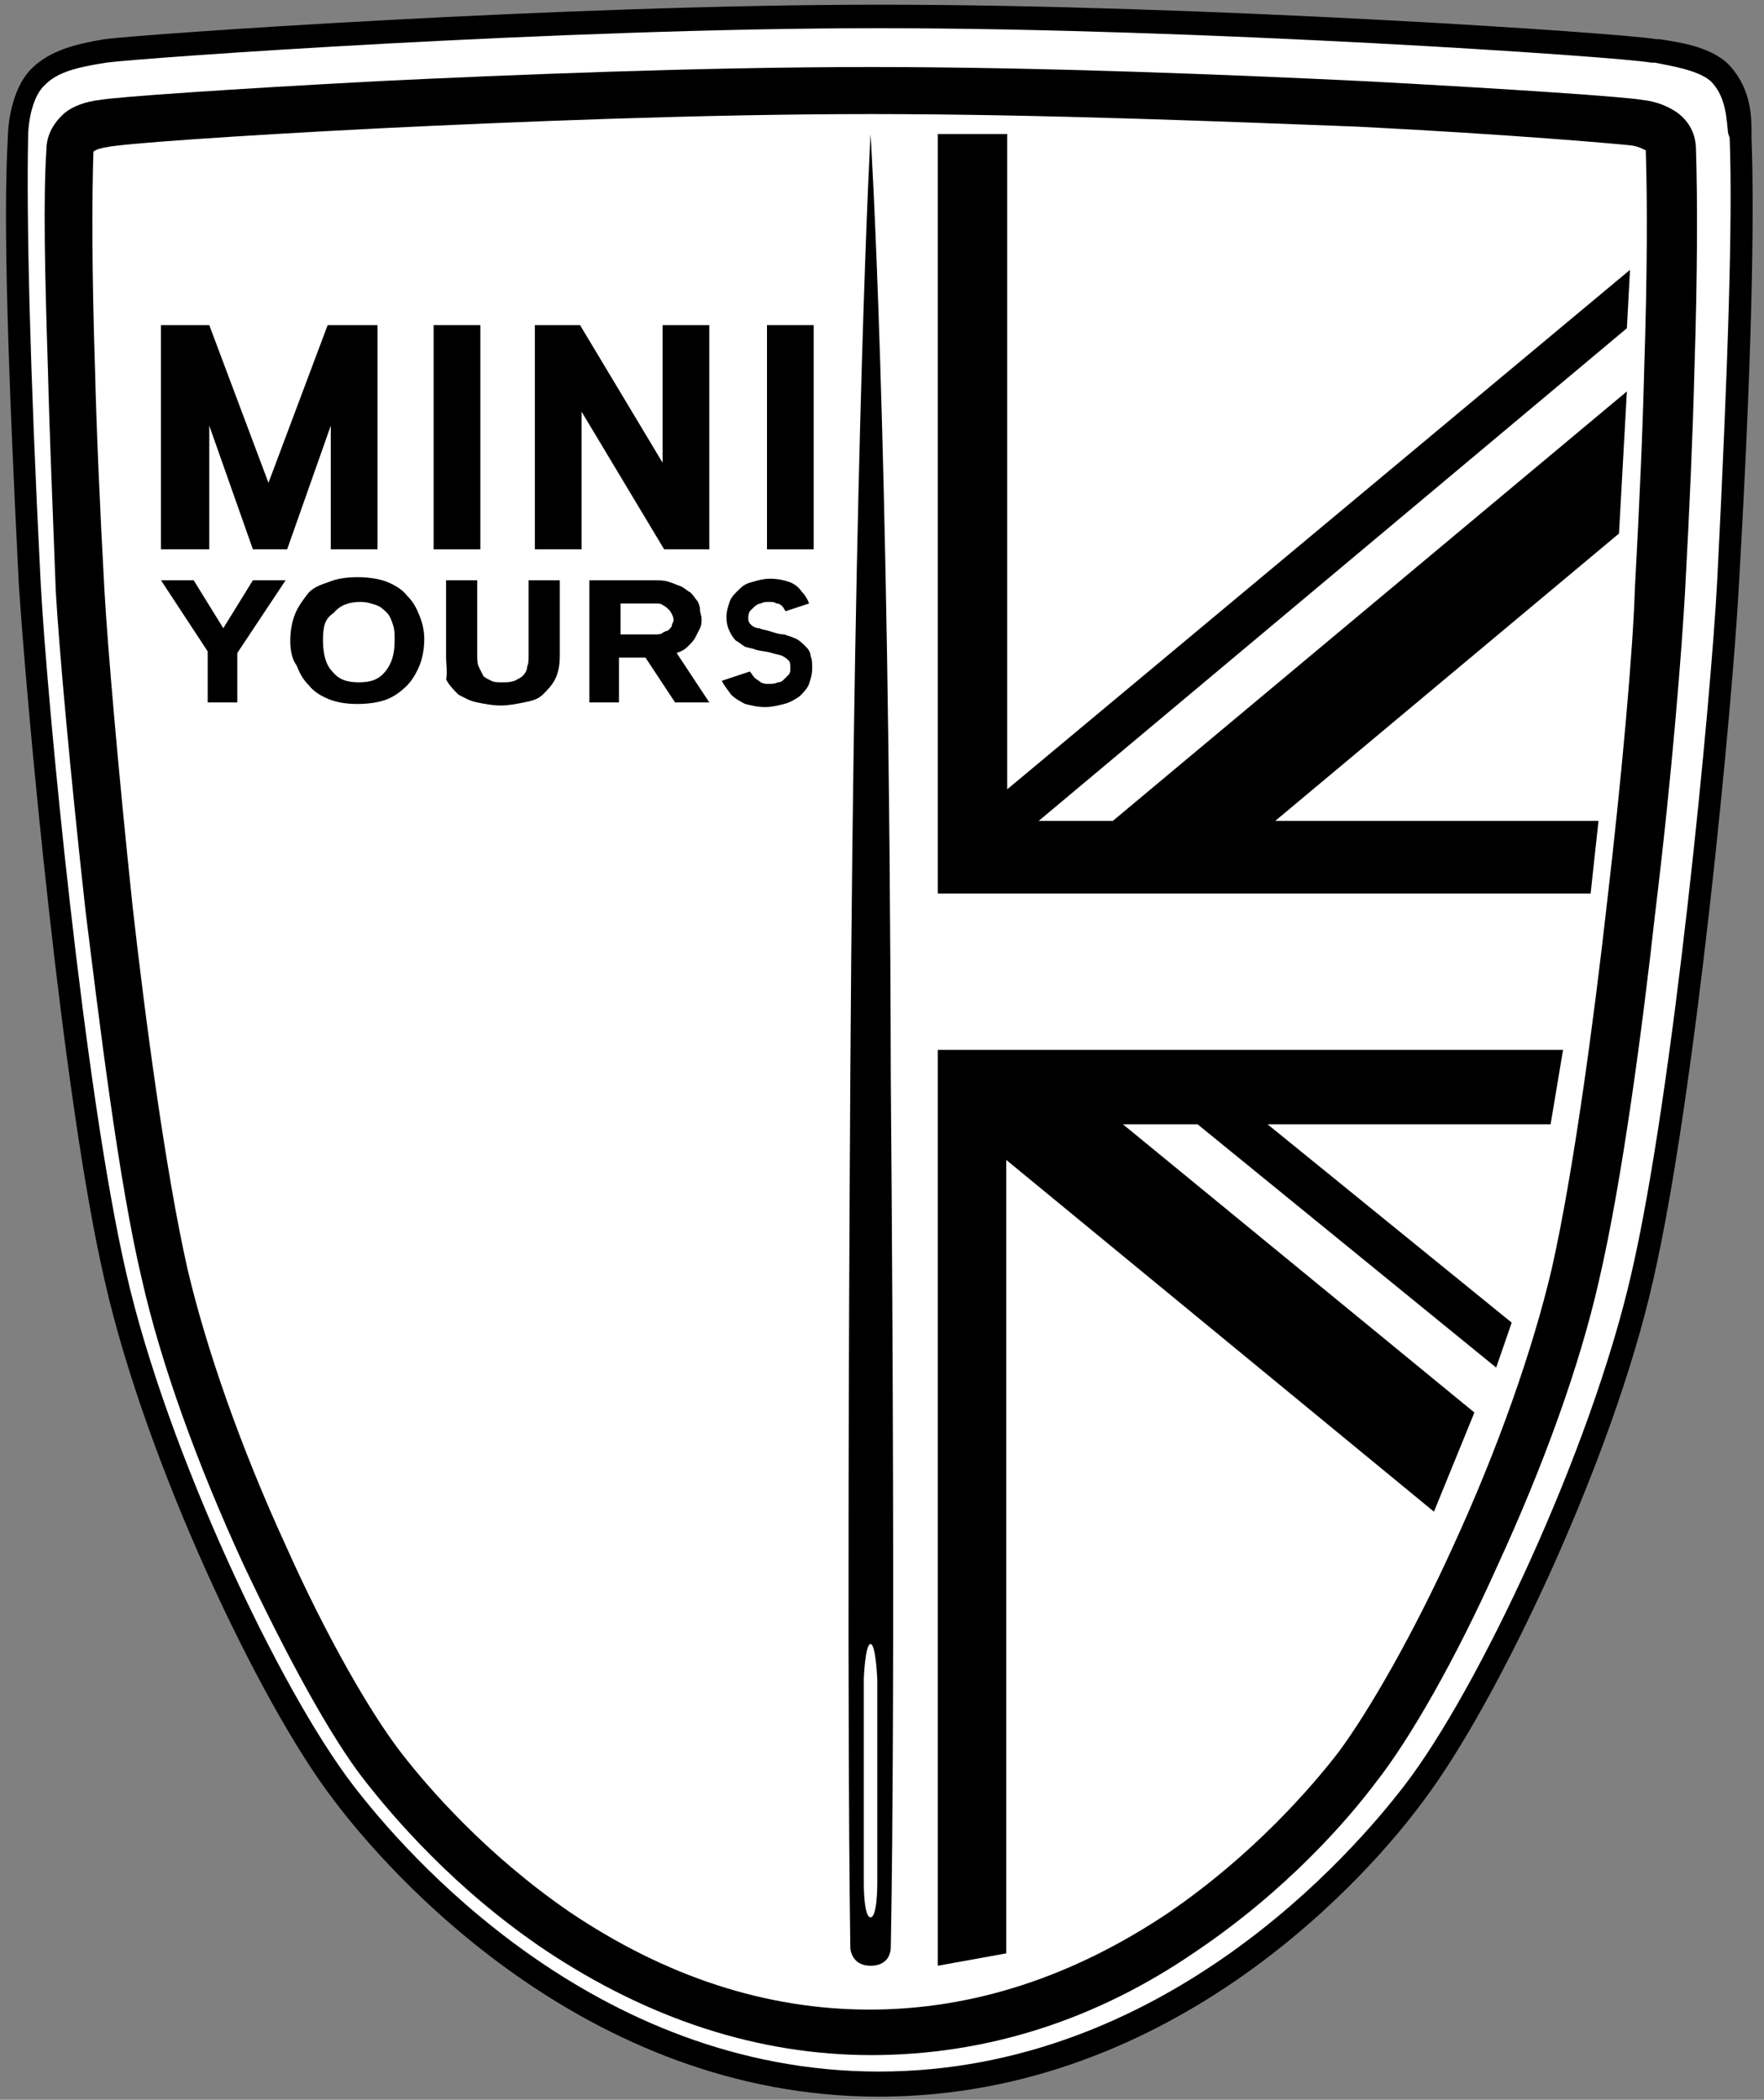
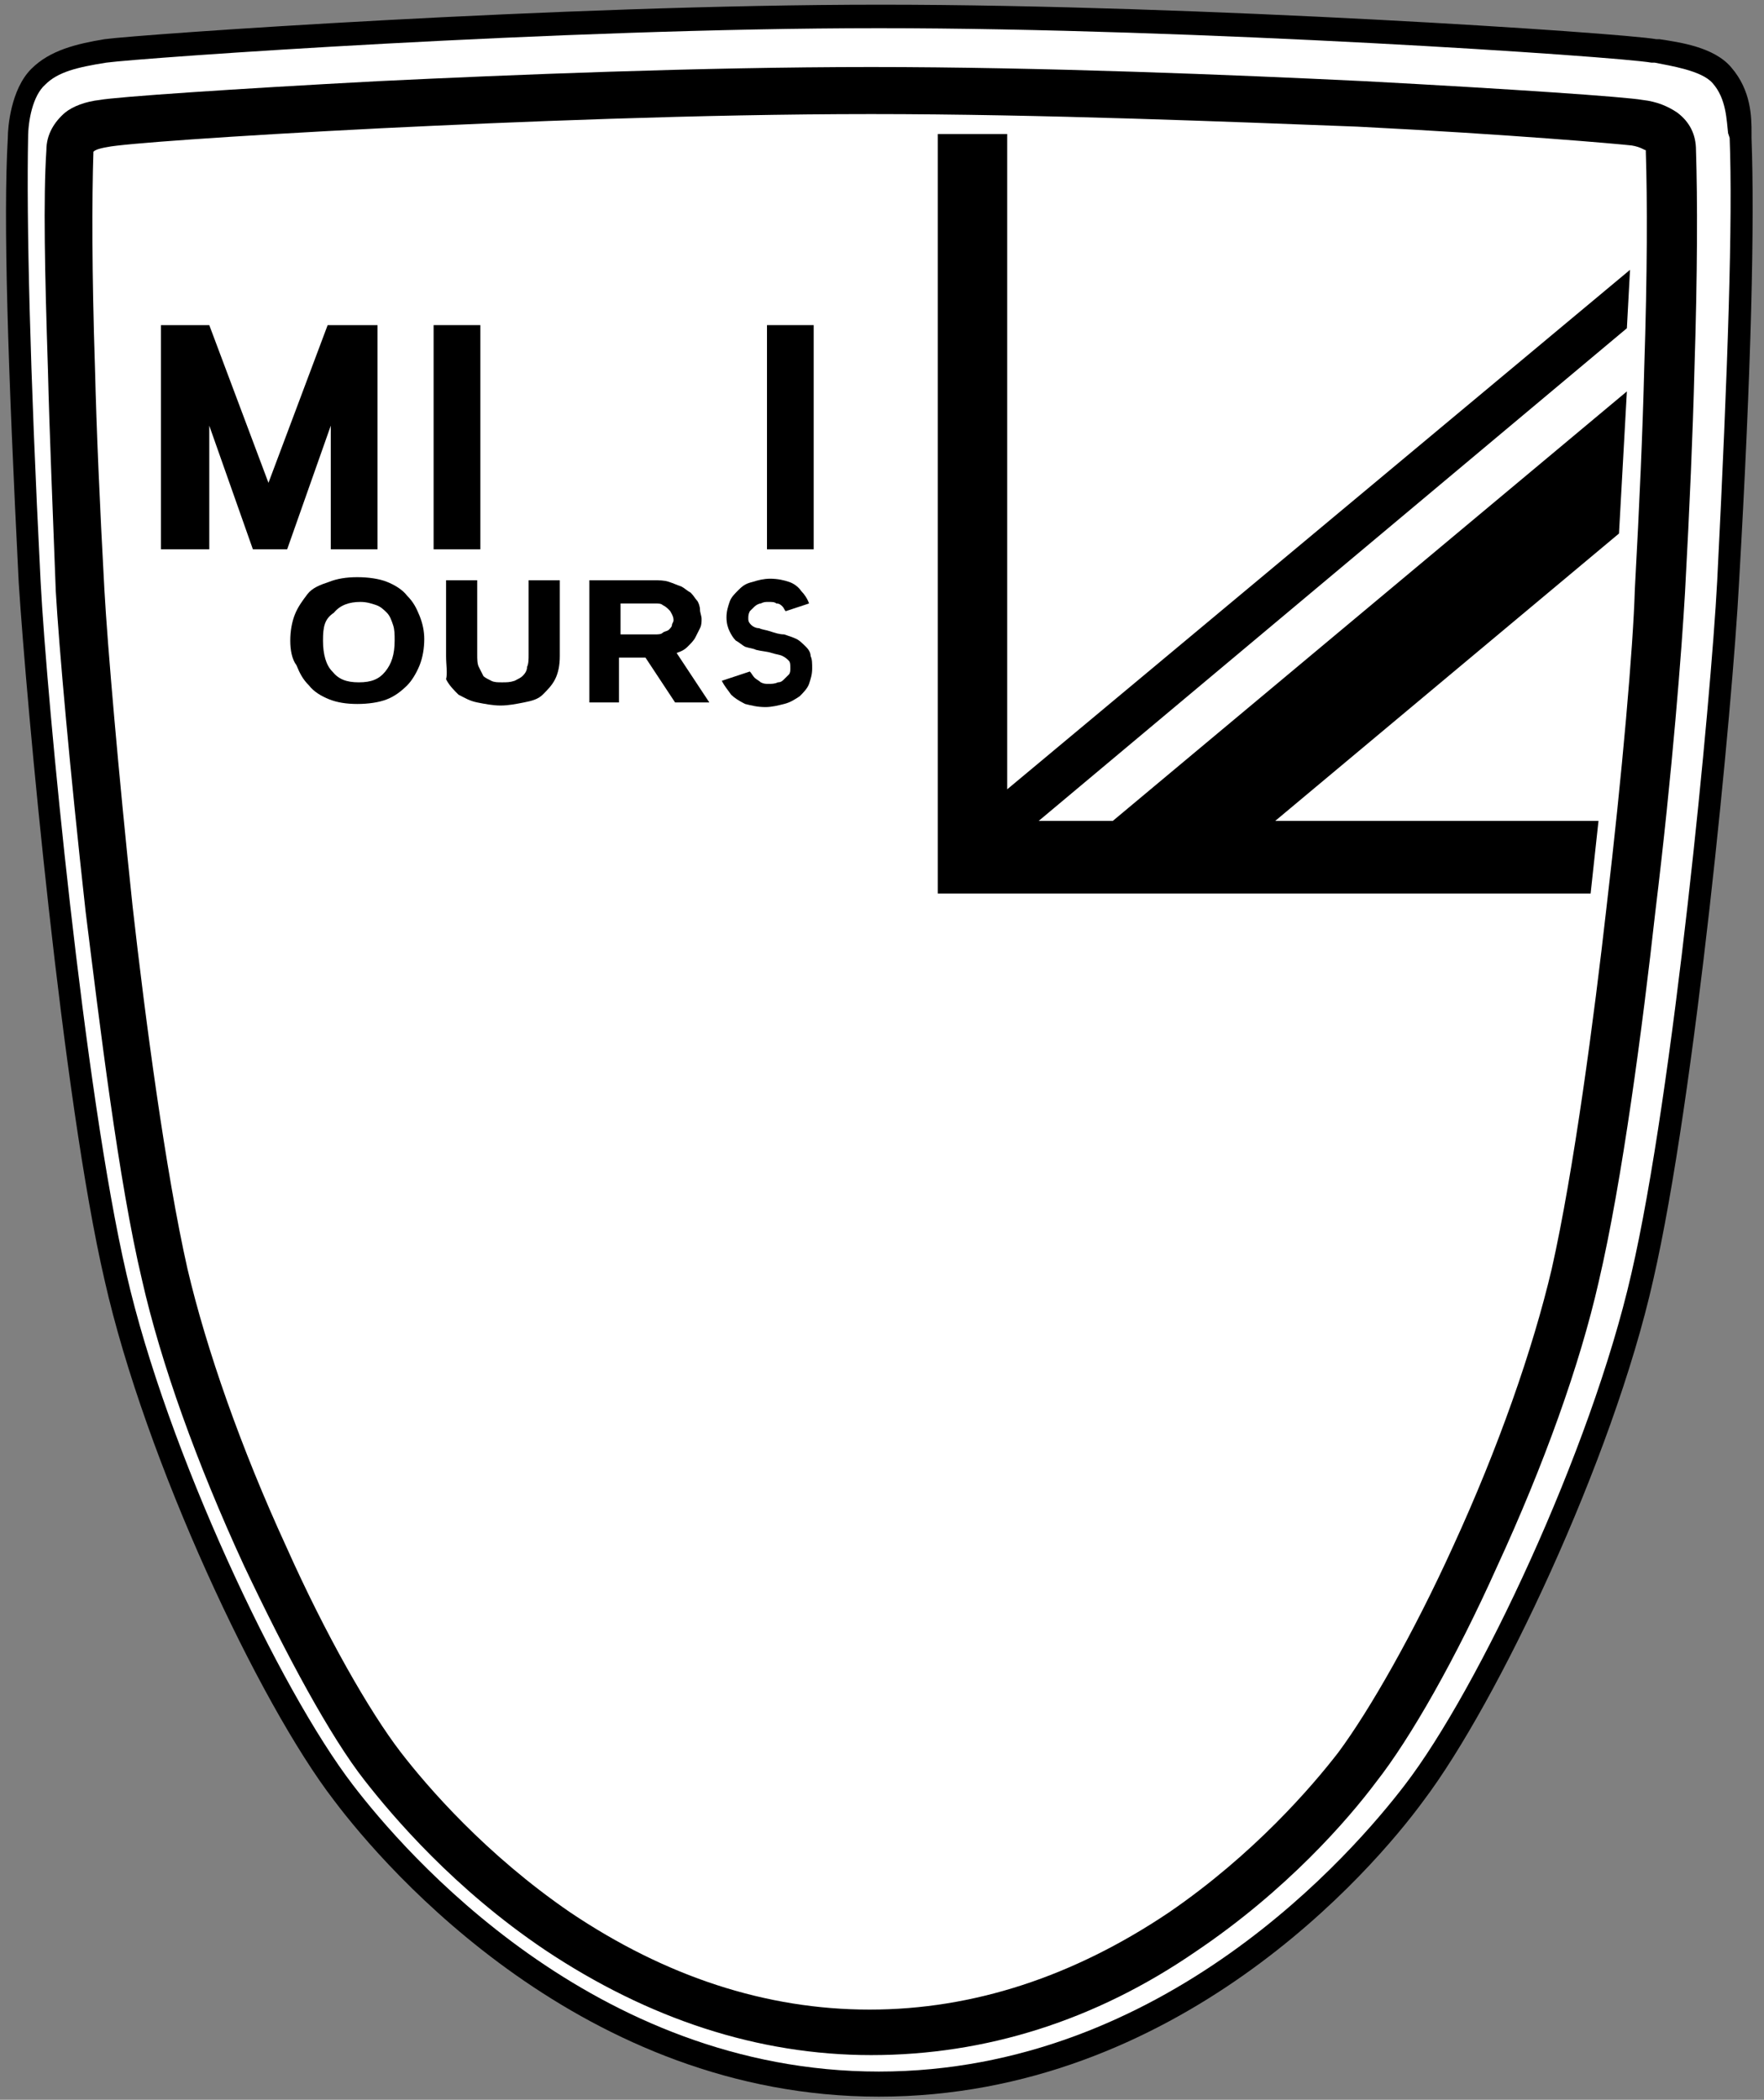
<svg xmlns="http://www.w3.org/2000/svg" width="79px" height="94px" viewBox="0 0 79 94" version="1.1">
  <rect x="0" y="0" width="79" height="94" fill="#808080" stroke="none" />
  <title>MINI_YOURS_Logo_inner_white</title>
  <g id="Info-&amp;-Compare" stroke="none" stroke-width="1" fill="none" fill-rule="evenodd">
    <g id="MINI_YOURS" transform="translate(-300, -62)" fill-rule="nonzero">
      <g id="Group-18" transform="translate(240, 62)">
        <g id="MINI_YOURS_Logo_inner_white" transform="translate(60, 0)">
          <g id="Group">
            <path d="M39.36,93.86 C26.147,93.86 17.338,83.758 14.961,80.601 C11.605,76.252 6.502,65.379 4.684,57.312 C2.796,49.175 1.188,31.497 0.839,26.096 C0.35,16.345 0.14,9.821 0.35,6.173 C0.35,5.682 0.489,3.999 1.398,3.087 C2.237,2.245 3.426,1.964 4.684,1.754 C6.222,1.543 25.098,0.21 39.43,0.21 C53.762,0.21 72.568,1.473 74.176,1.754 L74.316,1.754 C75.225,1.894 76.763,2.104 77.532,3.016 C78.441,4.069 78.441,5.261 78.441,5.963 L78.441,6.173 C78.581,9.891 78.441,16.415 77.881,26.096 C77.602,31.497 75.924,49.104 74.036,57.312 C72.219,65.379 67.045,76.252 63.759,80.601 C61.452,83.758 52.713,93.86 39.36,93.86 Z" id="Path" fill="#000000" />
            <g id="XMLID_1_" transform="translate(0.699, 0.701)" fill="#FFFFFF">
              <path d="M76.763,5.472 C76.903,9.119 76.693,15.643 76.204,25.324 C75.924,30.655 74.246,48.193 72.358,56.33 C70.541,64.257 65.507,74.919 62.221,79.199 C59.914,82.215 51.455,92.036 38.661,92.036 C25.867,92.036 17.408,82.215 15.101,79.199 C11.815,74.919 6.781,64.257 4.964,56.33 C3.076,48.193 1.398,30.655 1.119,25.324 C0.629,15.643 0.489,9.119 0.559,5.472 C0.559,4.7 0.769,3.578 1.328,3.087 C1.888,2.525 2.727,2.315 4.055,2.104 C5.593,1.894 24.329,0.561 38.661,0.561 C52.923,0.561 71.659,1.824 73.267,2.104 L73.407,2.104 C74.106,2.245 75.504,2.455 75.994,3.016 C76.623,3.718 76.623,4.7 76.693,5.261 L76.763,5.472 Z" id="Path" />
            </g>
          </g>
          <path d="M39.015,92 C33.959,92 29.043,90.384 24.408,87.294 C20.335,84.554 17.596,81.323 16.332,79.707 C14.787,77.74 12.821,74.088 10.925,70.084 C8.818,65.518 7.203,61.022 6.36,57.299 C5.307,52.874 4.464,45.849 3.832,40.792 C3.13,34.47 2.638,28.92 2.498,26.462 C2.357,22.669 2.217,19.437 2.147,16.557 C2.006,12.202 1.936,8.901 2.077,6.723 C2.077,6.021 2.428,5.459 2.919,5.037 C3.27,4.756 3.832,4.545 4.464,4.475 C5.237,4.335 10.363,3.983 16.964,3.632 C22.793,3.351 31.361,3 39.015,3 C46.67,3 55.237,3.351 61.066,3.632 C67.667,3.983 72.794,4.335 73.566,4.475 C74.198,4.545 74.69,4.756 75.111,5.037 C75.673,5.459 75.954,6.021 75.954,6.723 L75.954,6.723 C76.024,8.901 76.024,12.202 75.884,16.557 C75.813,19.367 75.673,22.669 75.462,26.532 C75.322,28.991 74.9,34.54 74.128,40.862 C73.566,45.919 72.653,52.874 71.6,57.369 C70.757,61.092 69.142,65.588 67.035,70.154 C65.209,74.228 63.173,77.811 61.628,79.777 C60.364,81.463 57.625,84.624 53.552,87.364 C49.057,90.455 44.142,92 39.015,92 Z M39.015,5.107 C31.361,5.107 22.863,5.459 17.105,5.74 C10.152,6.091 5.447,6.442 4.815,6.582 C4.394,6.653 4.254,6.723 4.183,6.793 C4.113,8.971 4.113,12.202 4.254,16.487 C4.324,19.297 4.464,22.528 4.675,26.391 C4.815,28.92 5.307,34.61 5.939,40.581 C6.501,45.568 7.414,52.452 8.397,56.807 C9.24,60.39 10.785,64.815 12.821,69.241 C14.577,73.174 16.543,76.616 17.948,78.443 C19.141,79.988 21.74,83.009 25.532,85.608 C29.816,88.488 34.31,89.963 38.945,89.963 C43.58,89.963 48.074,88.488 52.358,85.608 C56.15,83.009 58.749,79.988 59.942,78.443 C61.347,76.546 63.313,73.104 65.069,69.241 C67.105,64.815 68.65,60.39 69.493,56.807 C70.476,52.452 71.389,45.568 71.951,40.581 C72.653,34.61 73.145,28.92 73.215,26.391 C73.426,22.528 73.566,19.297 73.636,16.487 C73.777,12.202 73.777,8.971 73.707,6.793 C73.707,6.723 73.707,6.723 73.707,6.723 C73.636,6.723 73.496,6.582 73.075,6.512 C72.443,6.442 67.737,6.021 60.785,5.669 C55.237,5.459 46.67,5.107 39.015,5.107 Z" id="Shape" fill="#000000" />
          <polygon id="Path" fill="#000000" points="72.859 14.694 73 12.079 45.107 35.335 45.107 6 42 6 42 40 71.235 40 71.588 36.748 57.112 36.748 72.506 23.884 72.859 17.522 49.838 36.748 46.519 36.748" />
-           <polygon id="Path" fill="#000000" points="70 47 42 47 42 88 45.065 87.445 45.065 51.926 64.219 67.673 66.03 63.234 50.289 50.33 53.632 50.33 67.005 61.222 67.701 59.21 56.766 50.33 69.443 50.33" />
-           <path d="M39.893,48.223 C39.832,19.003 38.987,6 38.987,6 C38.987,6 38.262,19.003 38.081,48.223 C37.899,77.444 38.081,86.812 38.081,87.161 C38.081,87.441 38.262,88 38.987,88 C39.711,88 39.893,87.511 39.893,87.161 C39.893,86.951 40.134,77.444 39.893,48.223 Z M39.289,84.365 C39.289,84.365 39.289,85.833 38.987,85.833 C38.685,85.833 38.685,84.365 38.685,84.365 L38.685,75.137 C38.685,75.137 38.745,73.599 38.987,73.599 C39.228,73.599 39.289,75.207 39.289,75.207 L39.289,84.365 Z" id="Shape" fill="#000000" />
          <g id="Group" transform="translate(7, 14)" fill="#000000">
            <g id="Path">
              <polygon points="0.209 10.592 0.209 0.554 2.372 0.554 5.023 7.615 7.674 0.554 9.907 0.554 9.907 10.592 7.814 10.592 7.814 5.054 5.86 10.592 4.326 10.592 2.372 5.054 2.372 10.592" />
              <polygon points="12.419 10.592 12.419 0.554 14.512 0.554 14.512 10.592" />
-               <polygon points="16.953 10.592 16.953 0.554 18.977 0.554 22.674 6.715 22.674 0.554 24.767 0.554 24.767 10.592 22.744 10.592 19.047 4.431 19.047 10.592 16.953 10.592" />
              <polygon points="27.349 10.592 27.349 0.554 29.442 0.554 29.442 10.592" />
            </g>
            <g transform="translate(0, 11.769)">
-               <polygon id="Path" points="0.209 0.208 1.674 0.208 3 2.354 4.326 0.208 5.791 0.208 3.628 3.462 3.628 5.677 2.302 5.677 2.302 3.392" />
              <path d="M6,2.908 C6,2.492 6.07,2.077 6.209,1.731 C6.349,1.385 6.558,1.108 6.767,0.831 C6.977,0.554 7.326,0.415 7.744,0.277 C8.093,0.138 8.512,0.069 9,0.069 C9.488,0.069 9.977,0.138 10.326,0.277 C10.674,0.415 11.023,0.623 11.233,0.9 C11.512,1.177 11.651,1.454 11.791,1.8 C11.93,2.146 12,2.492 12,2.838 C12,3.254 11.93,3.669 11.791,4.015 C11.651,4.362 11.442,4.708 11.233,4.915 C10.953,5.192 10.674,5.4 10.326,5.538 C9.977,5.677 9.488,5.746 9,5.746 C8.512,5.746 8.093,5.677 7.744,5.538 C7.395,5.4 7.047,5.192 6.837,4.915 C6.558,4.638 6.419,4.362 6.279,4.015 C6.07,3.738 6,3.323 6,2.908 Z M7.465,2.908 C7.465,3.531 7.605,4.015 7.884,4.292 C8.163,4.638 8.512,4.777 9.07,4.777 C9.628,4.777 9.977,4.638 10.256,4.292 C10.535,3.946 10.674,3.531 10.674,2.908 C10.674,2.631 10.674,2.423 10.605,2.215 C10.535,2.008 10.465,1.8 10.326,1.662 C10.186,1.523 10.047,1.385 9.837,1.315 C9.628,1.246 9.419,1.177 9.14,1.177 C8.651,1.177 8.233,1.315 7.953,1.662 C7.535,1.938 7.465,2.285 7.465,2.908 Z" id="Shape" />
              <path d="M12.977,3.6 L12.977,0.208 L14.372,0.208 L14.372,3.531 C14.372,3.738 14.372,3.946 14.442,4.085 C14.512,4.223 14.581,4.362 14.651,4.5 C14.721,4.569 14.86,4.638 15,4.708 C15.14,4.777 15.279,4.777 15.488,4.777 C15.698,4.777 15.837,4.777 16.047,4.708 C16.186,4.638 16.326,4.569 16.395,4.5 C16.465,4.431 16.605,4.292 16.605,4.085 C16.674,3.946 16.674,3.738 16.674,3.531 L16.674,0.208 L18.07,0.208 L18.07,3.6 C18.07,4.015 18,4.362 17.86,4.638 C17.721,4.915 17.512,5.123 17.302,5.331 C17.093,5.538 16.814,5.608 16.465,5.677 C16.116,5.746 15.767,5.815 15.419,5.815 C15.07,5.815 14.721,5.746 14.372,5.677 C14.023,5.608 13.814,5.469 13.535,5.331 C13.326,5.123 13.116,4.915 12.977,4.638 C13.047,4.362 12.977,4.015 12.977,3.6 Z" id="Path" />
              <path d="M19.395,5.746 L19.395,0.208 L22.256,0.208 C22.535,0.208 22.744,0.208 22.953,0.277 C23.163,0.346 23.302,0.415 23.512,0.485 C23.651,0.554 23.791,0.692 23.93,0.762 C24.07,0.9 24.14,1.038 24.209,1.108 C24.279,1.177 24.349,1.385 24.349,1.523 C24.349,1.662 24.419,1.8 24.419,1.938 C24.419,2.077 24.419,2.215 24.349,2.354 C24.279,2.492 24.209,2.631 24.14,2.769 C24.07,2.908 23.93,3.046 23.791,3.185 C23.651,3.323 23.512,3.392 23.302,3.462 L24.767,5.677 L23.233,5.677 L21.907,3.669 L20.721,3.669 L20.721,5.677 L19.395,5.677 L19.395,5.746 Z M20.791,2.631 L22.326,2.631 C22.465,2.631 22.605,2.631 22.674,2.562 C22.744,2.492 22.884,2.492 22.953,2.423 C23.023,2.354 23.093,2.285 23.093,2.215 C23.093,2.146 23.163,2.077 23.163,2.008 C23.163,1.938 23.163,1.869 23.093,1.731 C23.023,1.592 23.023,1.592 22.953,1.523 C22.884,1.454 22.814,1.385 22.674,1.315 C22.605,1.246 22.465,1.246 22.326,1.246 L20.791,1.246 L20.791,2.631 Z" id="Shape" />
              <path d="M26.581,4.292 C26.651,4.362 26.721,4.5 26.791,4.569 C26.86,4.638 27,4.708 27.07,4.777 C27.209,4.846 27.279,4.846 27.419,4.846 C27.558,4.846 27.698,4.846 27.837,4.777 C27.977,4.777 28.047,4.708 28.116,4.638 C28.186,4.569 28.256,4.5 28.326,4.431 C28.395,4.362 28.395,4.223 28.395,4.154 C28.395,4.015 28.395,3.877 28.326,3.808 C28.256,3.738 28.186,3.669 28.047,3.6 C27.907,3.531 27.767,3.531 27.558,3.462 C27.349,3.392 27.14,3.392 26.86,3.323 C26.721,3.254 26.581,3.254 26.372,3.185 C26.233,3.115 26.093,2.977 25.953,2.908 C25.814,2.769 25.744,2.631 25.674,2.492 C25.605,2.354 25.535,2.146 25.535,1.869 C25.535,1.592 25.605,1.385 25.674,1.177 C25.744,0.969 25.884,0.831 26.093,0.623 C26.302,0.415 26.442,0.346 26.721,0.277 C26.93,0.208 27.209,0.138 27.488,0.138 C27.837,0.138 28.116,0.208 28.326,0.277 C28.535,0.346 28.744,0.485 28.884,0.692 C29.023,0.831 29.163,1.038 29.233,1.246 L28.186,1.592 C28.116,1.523 28.116,1.454 28.047,1.385 C27.977,1.315 27.907,1.246 27.767,1.246 C27.698,1.177 27.558,1.177 27.419,1.177 C27.279,1.177 27.209,1.177 27.07,1.246 C27,1.246 26.86,1.315 26.791,1.385 C26.721,1.454 26.651,1.523 26.581,1.592 C26.512,1.731 26.512,1.8 26.512,1.938 C26.512,2.077 26.581,2.146 26.651,2.215 C26.721,2.285 26.86,2.354 27,2.354 C27.14,2.423 27.279,2.423 27.488,2.492 C27.698,2.562 27.907,2.631 28.116,2.631 C28.326,2.7 28.535,2.769 28.674,2.838 C28.814,2.908 28.953,3.046 29.093,3.185 C29.233,3.323 29.302,3.462 29.302,3.6 C29.372,3.738 29.372,3.946 29.372,4.154 C29.372,4.431 29.302,4.638 29.233,4.846 C29.163,5.054 28.953,5.262 28.814,5.4 C28.605,5.538 28.395,5.677 28.116,5.746 C27.837,5.815 27.558,5.885 27.279,5.885 C26.93,5.885 26.651,5.815 26.372,5.746 C26.093,5.608 25.884,5.469 25.744,5.331 C25.605,5.123 25.465,4.985 25.326,4.708 L26.581,4.292 Z" id="Path" />
            </g>
          </g>
        </g>
      </g>
    </g>
  </g>
</svg>